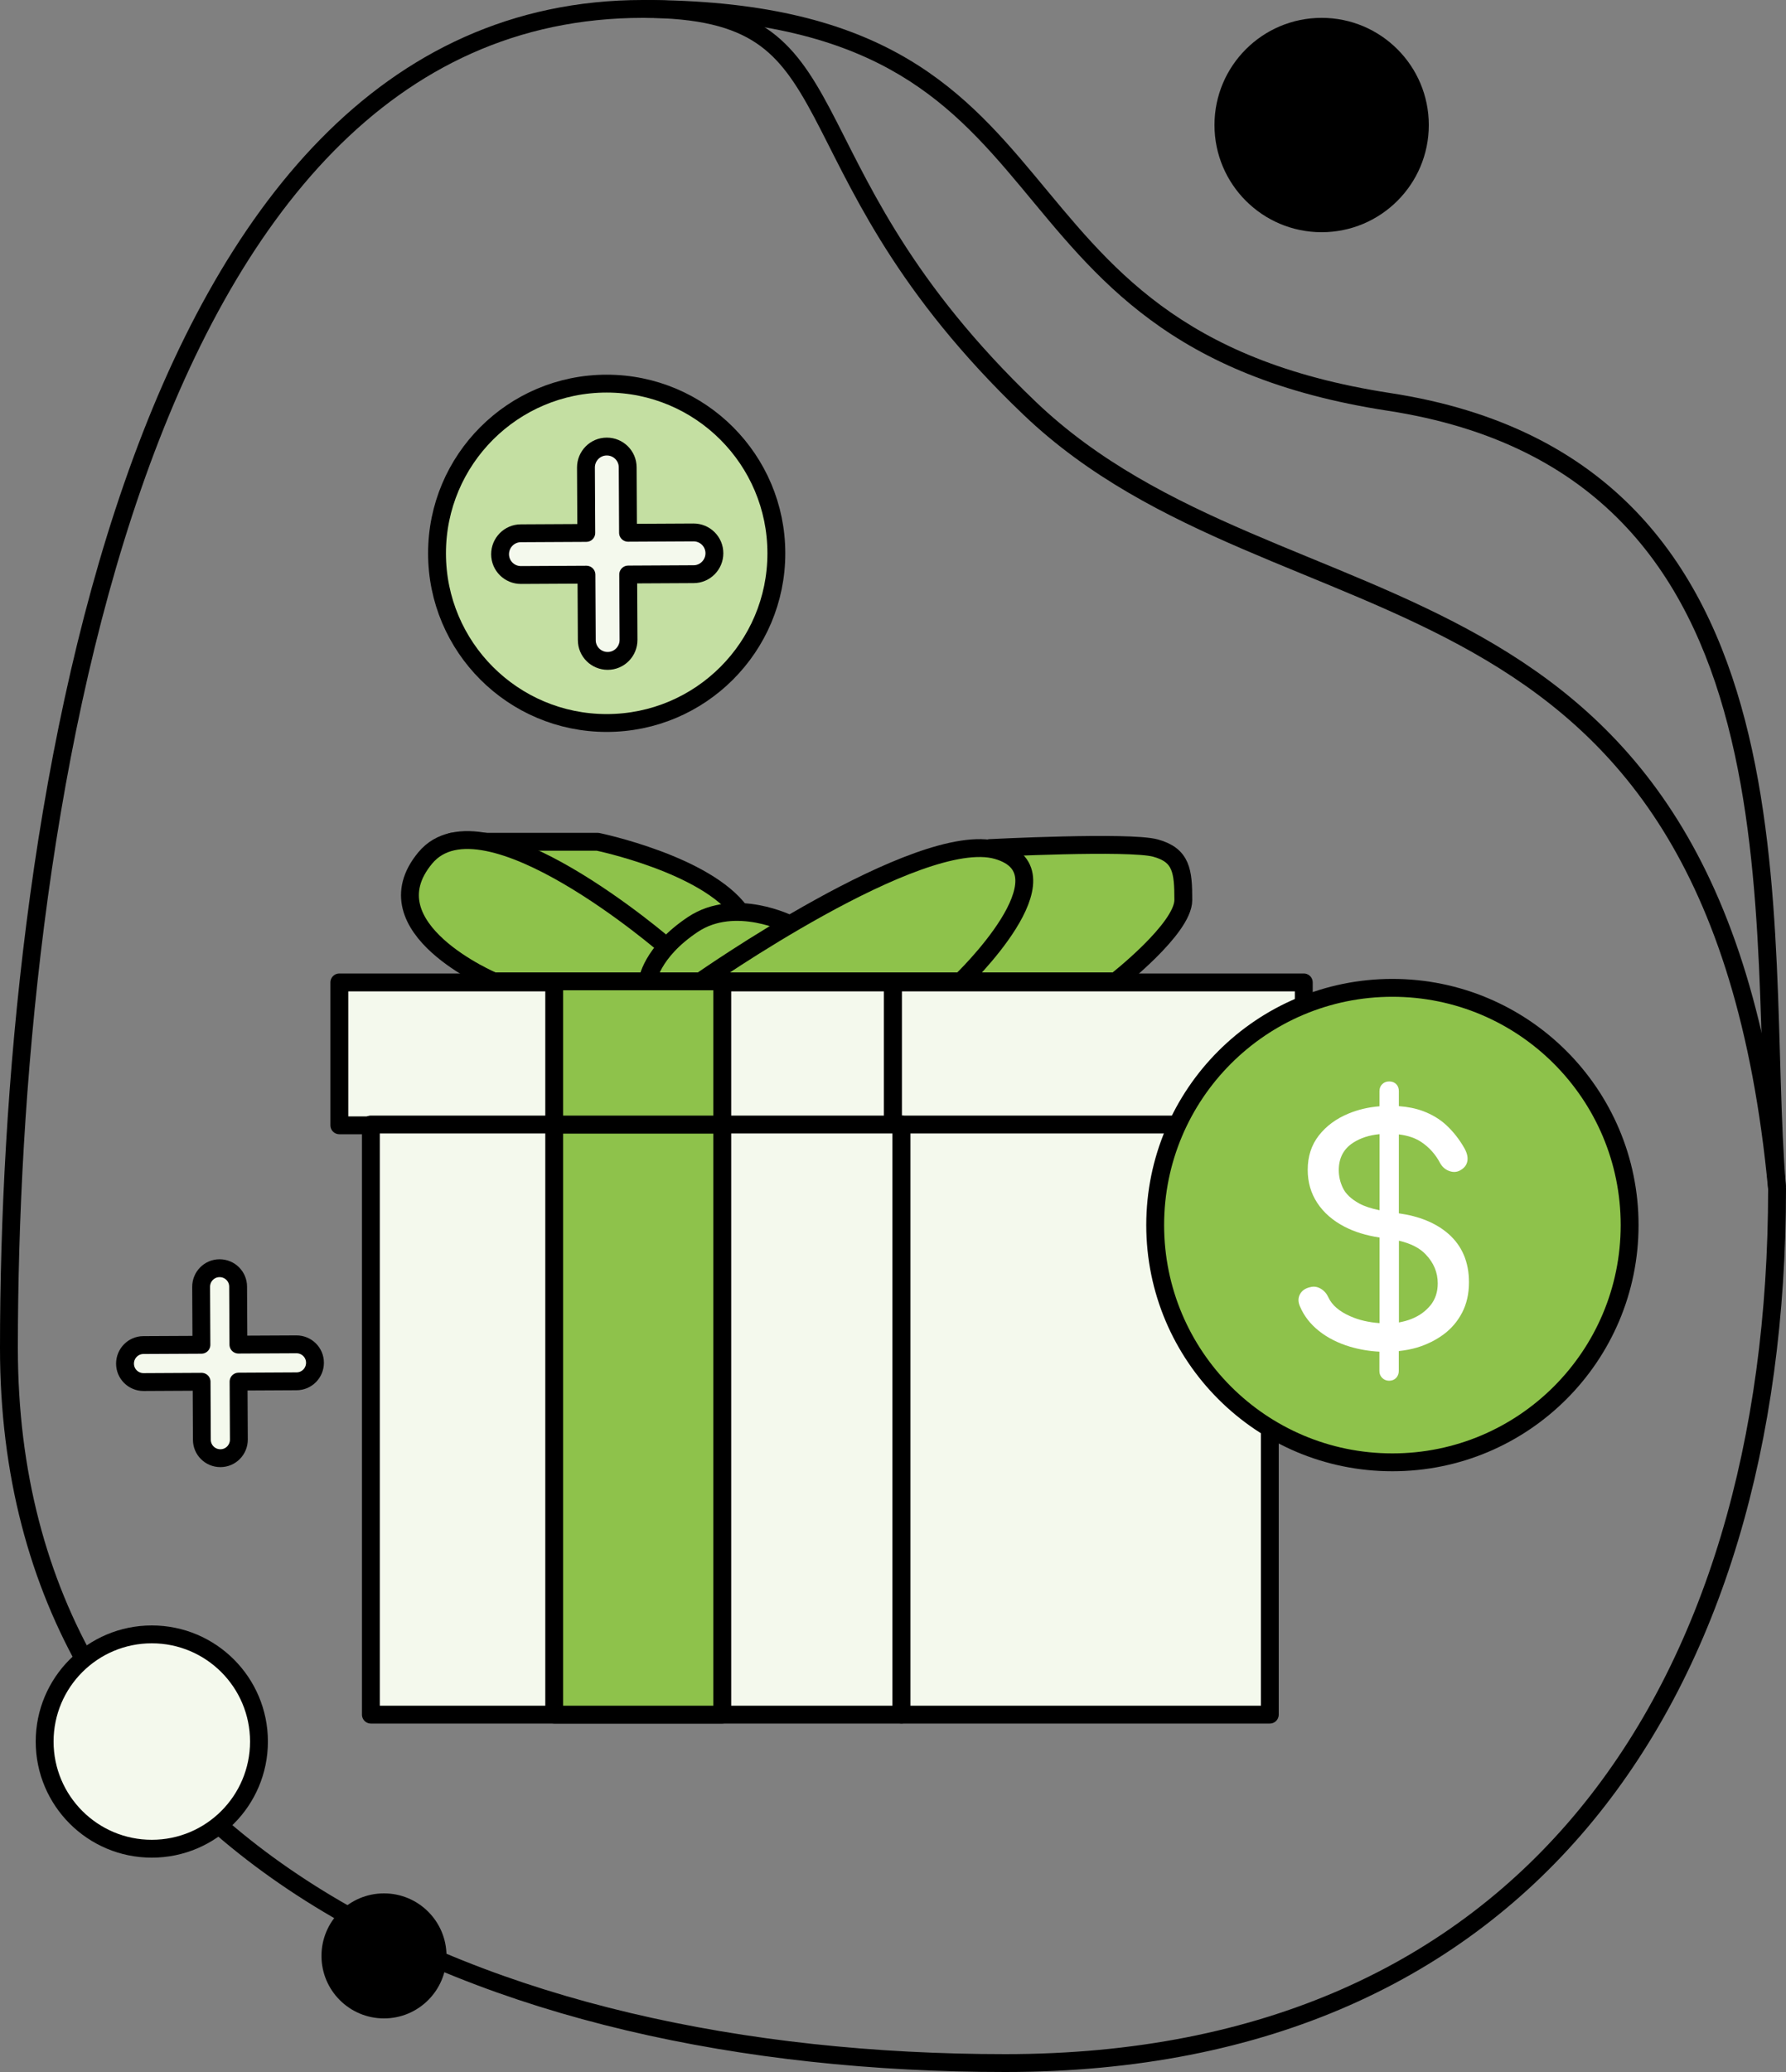
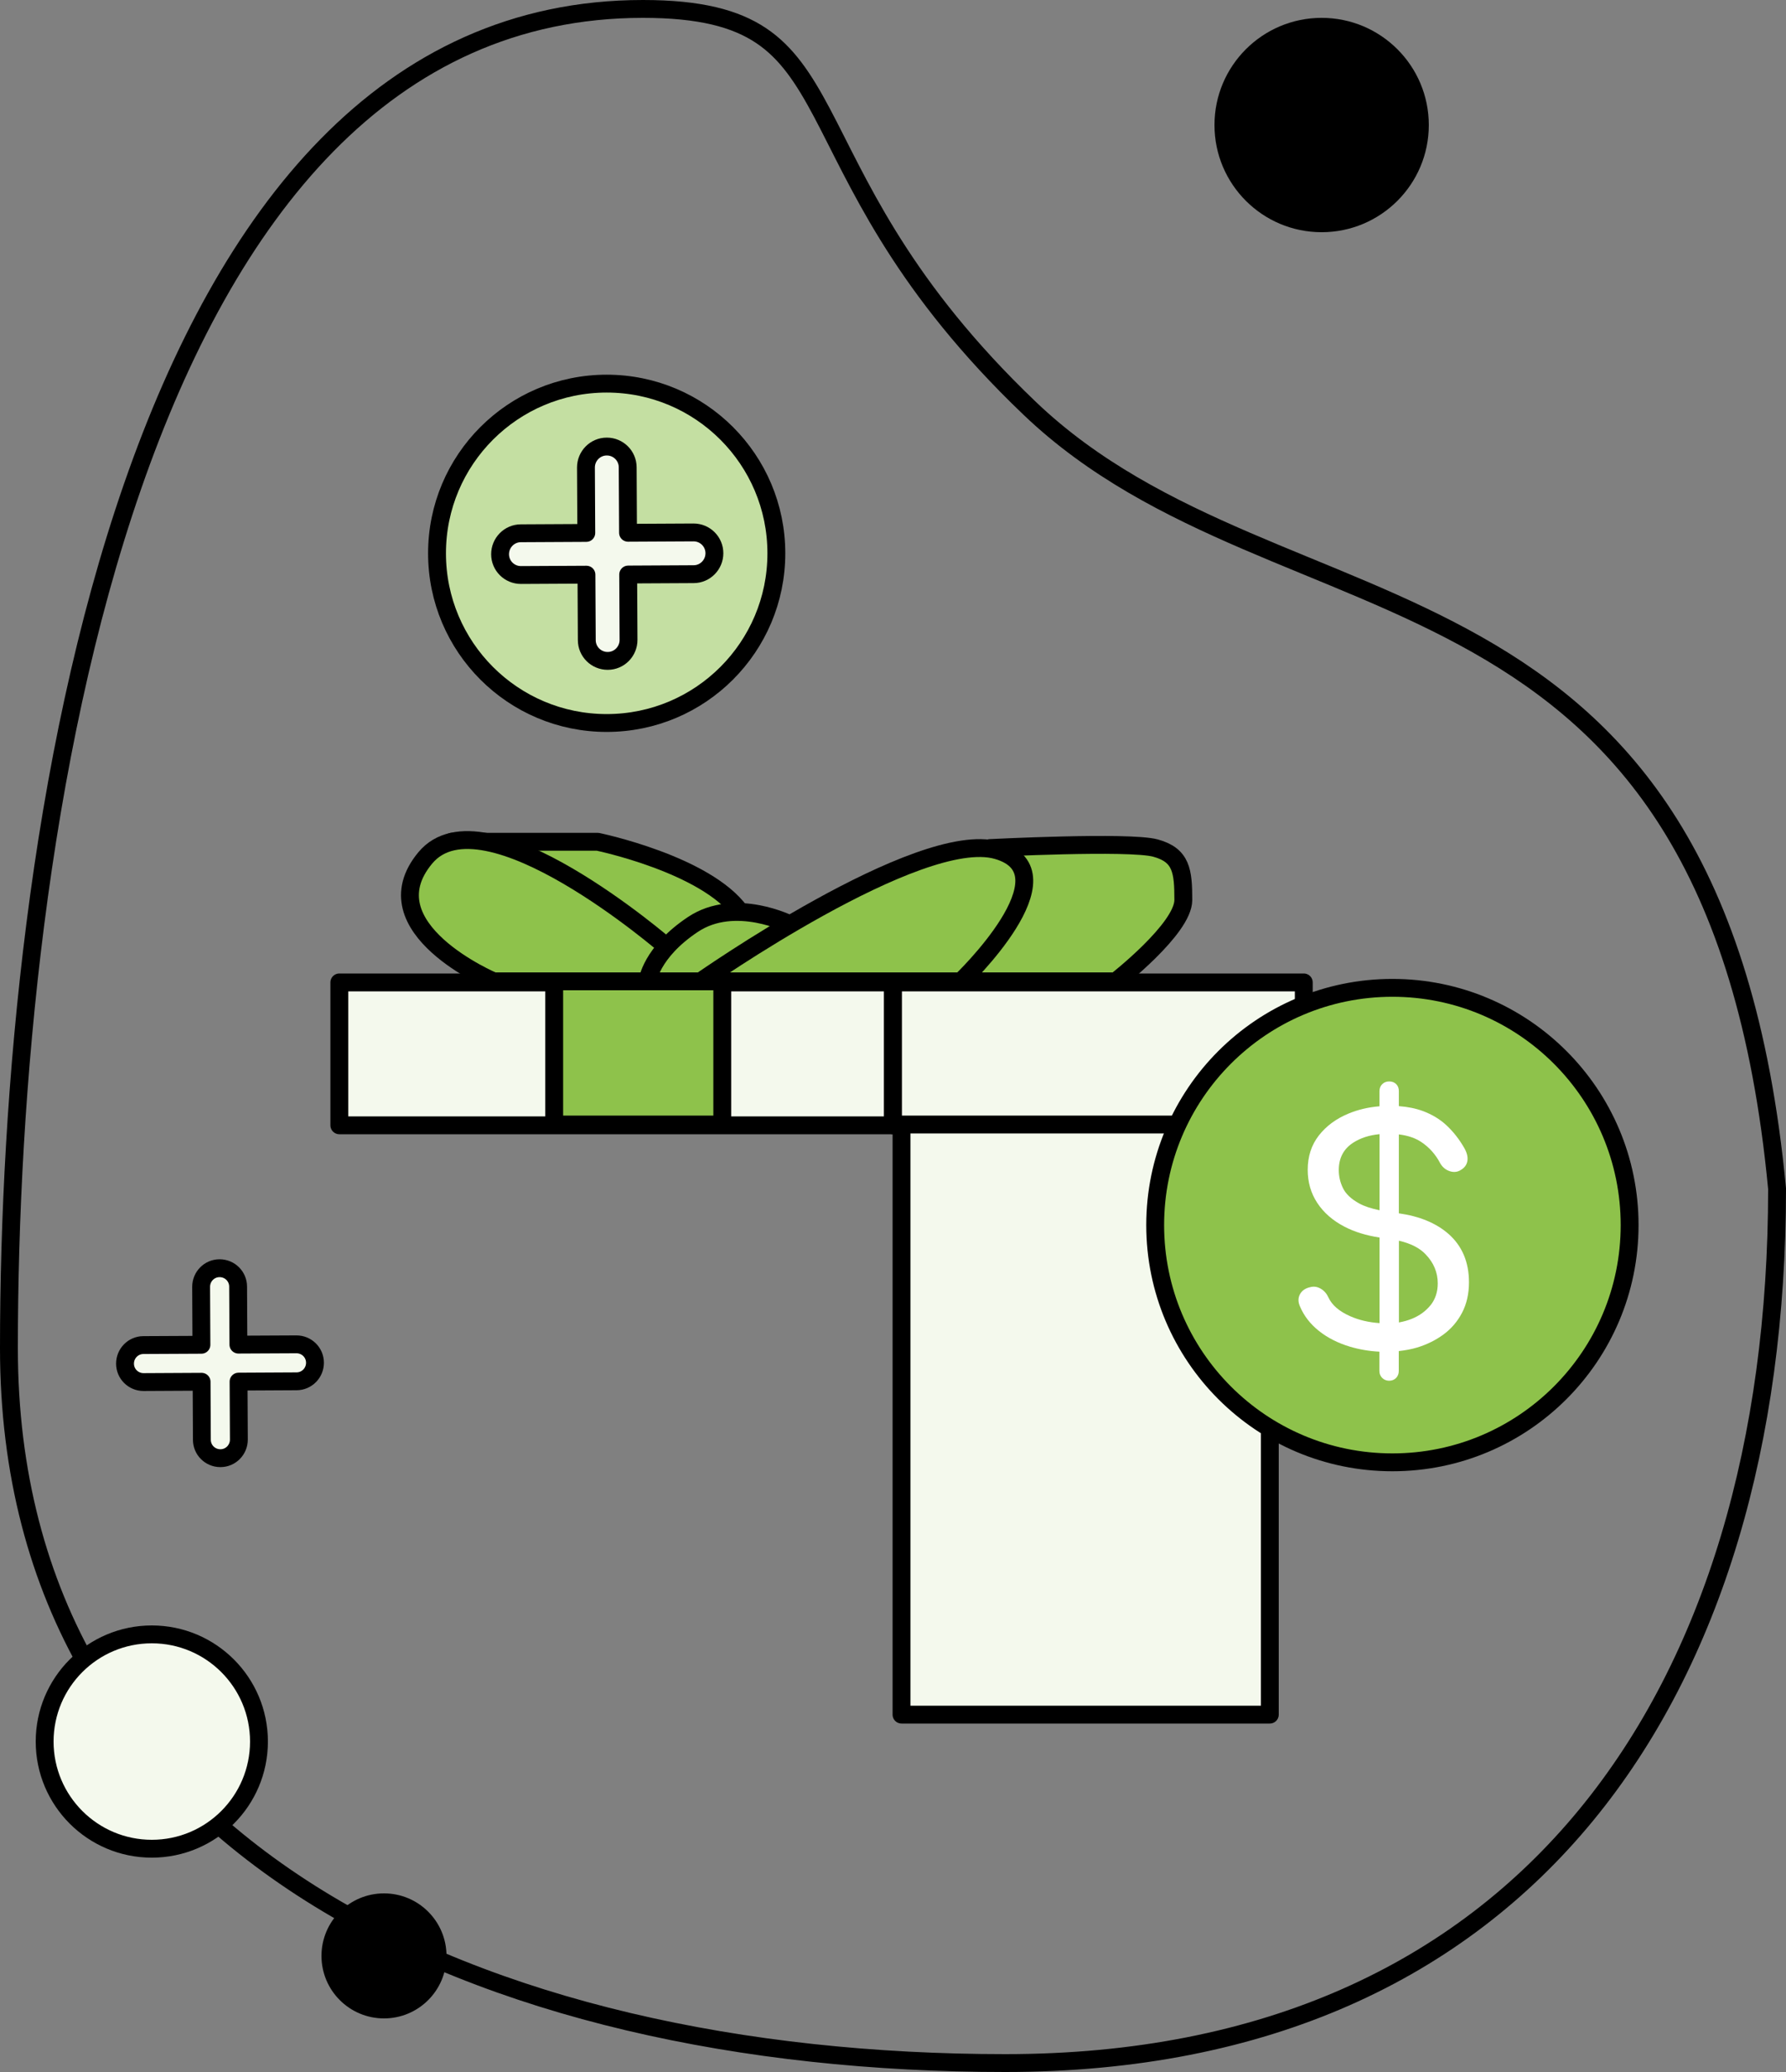
<svg xmlns="http://www.w3.org/2000/svg" width="100" height="116" viewBox="0 0 100 116" fill="none">
  <rect x="0" y="0" width="100" height="116" fill="#808080" stroke="none" />
  <path d="M56.291 115.5C41.614 115.5 27.645 112.492 17.362 105.985C7.104 99.493 0.5 89.514 0.5 75.474C0.5 61.271 2.132 42.465 7.422 27.23C12.722 11.966 21.605 0.5 36 0.5C39.199 0.5 41.185 1.037 42.614 1.992C44.049 2.951 44.992 4.374 46.022 6.313C48.017 10.073 50.226 15.546 56.986 22.213L57.654 22.861C61.226 26.273 65.452 28.414 69.788 30.283C74.147 32.162 78.576 33.753 82.699 36.087C86.801 38.409 90.557 41.446 93.509 46.175C96.461 50.905 98.629 57.361 99.5 66.552C99.496 80.693 95.954 92.927 88.81 101.617C81.673 110.298 70.895 115.5 56.291 115.5Z" stroke="black" />
-   <path d="M36 1C35.724 1 35.5 0.776 35.5 0.5C35.5 0.224 35.724 -5.5755e-06 36 -5.55135e-06L36 1ZM36 -5.55135e-06C42.507 -4.98249e-06 46.923 1.155 50.257 2.978C53.587 4.8 55.793 7.266 57.902 9.792C60.02 12.327 62.029 14.906 65.001 17.099C67.96 19.281 71.894 21.091 77.849 22.006L77.698 22.994C71.601 22.058 67.511 20.193 64.407 17.903C61.317 15.624 59.224 12.935 57.135 10.433C55.036 7.92 52.931 5.581 49.777 3.856C46.627 2.133 42.387 1 36 1L36 -5.55135e-06ZM77.849 22.006C83.969 22.946 88.368 25.297 91.526 28.552C94.677 31.801 96.559 35.916 97.707 40.333C98.854 44.748 99.274 49.489 99.485 54.014C99.697 58.566 99.697 62.846 99.998 66.459L99.002 66.541C98.7 62.914 98.695 58.538 98.486 54.061C98.276 49.556 97.86 44.897 96.739 40.584C95.619 36.273 93.802 32.334 90.808 29.249C87.821 26.169 83.629 23.905 77.698 22.994L77.849 22.006Z" fill="black" />
  <circle cx="21.5" cy="109.5" r="3.5" fill="black" />
  <circle cx="74" cy="7" r="6" fill="black" />
  <circle cx="8.5" cy="97.5" r="6" fill="#F4F9ED" stroke="black" />
  <path d="M50 55H19V63H50V55Z" fill="#F4F9ED" stroke="black" stroke-linecap="round" stroke-linejoin="round" />
  <path d="M73 55H50V63H73V55Z" fill="#F4F9ED" stroke="black" stroke-linecap="round" stroke-linejoin="round" />
-   <path d="M50.478 62.955H20.766V95.992H50.478V62.955Z" fill="#F4F9ED" stroke="black" stroke-linecap="round" stroke-linejoin="round" />
-   <path d="M40.441 62.955H31.031V95.992H40.441V62.955Z" fill="#8EC24B" stroke="black" stroke-linecap="round" stroke-linejoin="round" />
+   <path d="M40.441 62.955H31.031H40.441V62.955Z" fill="#8EC24B" stroke="black" stroke-linecap="round" stroke-linejoin="round" />
  <path d="M40.441 54.916H31.031V62.955H40.441V54.916Z" fill="#8EC24B" stroke="black" stroke-linecap="round" stroke-linejoin="round" />
  <path d="M71.098 62.955H50.477V95.992H71.098V62.955Z" fill="#F4F9ED" stroke="black" stroke-linecap="round" stroke-linejoin="round" />
  <path d="M25.297 47.126H33.464C33.464 47.126 39.515 48.377 41.453 51.06C43.392 53.744 37.858 53.653 37.858 53.653L25.297 47.126Z" fill="#8EC24B" stroke="black" stroke-linecap="round" stroke-linejoin="round" />
  <path d="M27.639 54.941C27.639 54.941 20.548 51.951 23.812 48.029C27.076 44.106 37.326 52.998 37.326 52.998L36.245 54.941H27.643H27.639Z" fill="#8EC24B" stroke="black" stroke-linecap="round" stroke-linejoin="round" />
  <path d="M44.239 51.752C44.239 51.752 41.162 50.182 38.801 51.752C36.441 53.322 36.25 54.941 36.25 54.941H39.24L44.243 51.752H44.239Z" fill="#8EC24B" stroke="black" stroke-linecap="round" stroke-linejoin="round" />
  <path d="M62.474 54.941C62.474 54.941 66.255 51.996 66.255 50.389C66.255 48.782 66.16 47.875 64.694 47.478C63.227 47.08 55.429 47.478 55.429 47.478L53.797 54.941H62.469H62.474Z" fill="#8EC24B" stroke="black" stroke-linecap="round" stroke-linejoin="round" />
  <path d="M39.234 54.941C39.234 54.941 51.465 46.359 55.826 47.602C60.187 48.844 53.805 54.941 53.805 54.941H39.234Z" fill="#8EC24B" stroke="black" stroke-linecap="round" stroke-linejoin="round" />
  <path d="M16.6 75.262H16.596L13.349 75.278L13.332 72.031C13.332 71.46 12.869 71 12.297 71H12.293C11.721 71 11.262 71.468 11.262 72.04L11.278 75.287L8.031 75.303C7.46 75.303 7 75.771 7 76.343C7 76.914 7.464 77.374 8.035 77.374H8.04L11.287 77.357L11.303 80.604C11.303 81.176 11.767 81.636 12.339 81.636H12.343C12.914 81.636 13.374 81.168 13.374 80.596L13.357 77.349L16.604 77.332C17.176 77.332 17.636 76.865 17.636 76.293C17.636 75.721 17.172 75.262 16.6 75.262Z" fill="#F4F9ED" stroke="black" stroke-linecap="round" stroke-linejoin="round" />
  <path d="M33.969 40.477C39.215 40.477 43.469 36.224 43.469 30.977C43.469 25.731 39.215 21.477 33.969 21.477C28.722 21.477 24.469 25.731 24.469 30.977C24.469 36.224 28.722 40.477 33.969 40.477Z" fill="#C4DFA2" stroke="black" stroke-linecap="round" stroke-linejoin="round" />
  <path d="M38.832 29.808H38.827L35.164 29.827L35.145 26.164C35.145 25.519 34.621 25 33.977 25H33.972C33.327 25 32.808 25.528 32.808 26.173L32.827 29.836L29.164 29.855C28.519 29.855 28 30.383 28 31.028C28 31.673 28.523 32.192 29.168 32.192H29.173L32.836 32.173L32.855 35.836C32.855 36.481 33.379 37 34.023 37H34.028C34.673 37 35.192 36.472 35.192 35.827L35.173 32.164L38.837 32.145C39.481 32.145 40 31.617 40 30.972C40 30.327 39.477 29.808 38.832 29.808Z" fill="#F4F9ED" stroke="black" stroke-linecap="round" stroke-linejoin="round" />
  <path d="M77.962 81.868C85.297 81.868 91.244 75.922 91.244 68.587C91.244 61.251 85.297 55.304 77.962 55.304C70.626 55.304 64.68 61.251 64.68 68.587C64.68 75.922 70.626 81.868 77.962 81.868Z" fill="#8EC24B" stroke="black" stroke-linecap="round" stroke-linejoin="round" />
  <path d="M81.106 69.083C80.402 68.466 79.466 68.089 78.323 67.928V63.509C78.832 63.571 79.255 63.716 79.586 63.94C80.029 64.238 80.381 64.631 80.638 65.124C80.766 65.348 80.949 65.497 81.181 65.571C81.412 65.646 81.632 65.617 81.831 65.476C82.03 65.348 82.141 65.174 82.166 64.958C82.191 64.743 82.125 64.507 81.972 64.246C81.702 63.778 81.379 63.368 81.007 63.016C80.634 62.664 80.187 62.395 79.665 62.2C79.271 62.055 78.824 61.964 78.323 61.927V61.086C78.323 60.92 78.273 60.792 78.174 60.693C78.074 60.593 77.942 60.544 77.78 60.544C77.627 60.544 77.499 60.593 77.395 60.693C77.292 60.792 77.238 60.925 77.238 61.086V61.935C76.621 61.985 76.041 62.121 75.511 62.341C74.815 62.627 74.26 63.037 73.842 63.571C73.427 64.105 73.22 64.743 73.22 65.493C73.22 66.184 73.398 66.801 73.755 67.344C74.111 67.886 74.62 68.334 75.283 68.677C75.85 68.972 76.505 69.17 77.242 69.282V74.074C76.645 74.033 76.095 73.908 75.602 73.689C74.989 73.42 74.579 73.068 74.38 72.637C74.285 72.426 74.144 72.264 73.958 72.152C73.771 72.04 73.577 72.007 73.378 72.057C73.096 72.115 72.901 72.248 72.79 72.451C72.678 72.653 72.674 72.881 72.781 73.126C73.005 73.664 73.361 74.124 73.85 74.513C74.339 74.902 74.918 75.192 75.577 75.391C76.103 75.548 76.658 75.644 77.234 75.673V76.758C77.234 76.911 77.287 77.039 77.391 77.143C77.495 77.246 77.627 77.3 77.776 77.3C77.942 77.3 78.07 77.246 78.17 77.143C78.269 77.039 78.319 76.907 78.319 76.758V75.639C78.667 75.602 79.01 75.54 79.346 75.441C79.888 75.275 80.381 75.035 80.82 74.712C81.259 74.389 81.607 73.983 81.864 73.49C82.121 72.997 82.249 72.43 82.249 71.788C82.249 70.653 81.864 69.75 81.098 69.075L81.106 69.083ZM77.238 67.754C76.774 67.659 76.389 67.534 76.099 67.373C75.656 67.129 75.353 66.843 75.196 66.52C75.038 66.197 74.96 65.861 74.96 65.509C74.96 64.83 75.229 64.321 75.767 63.973C76.177 63.708 76.67 63.55 77.242 63.496V67.75L77.238 67.754ZM80.1 73.068C79.83 73.403 79.483 73.656 79.056 73.83C78.824 73.925 78.58 73.991 78.327 74.037V69.46C78.99 69.614 79.491 69.87 79.826 70.227C80.278 70.699 80.501 71.241 80.501 71.85C80.501 72.33 80.365 72.736 80.1 73.072V73.068Z" fill="white" />
</svg>